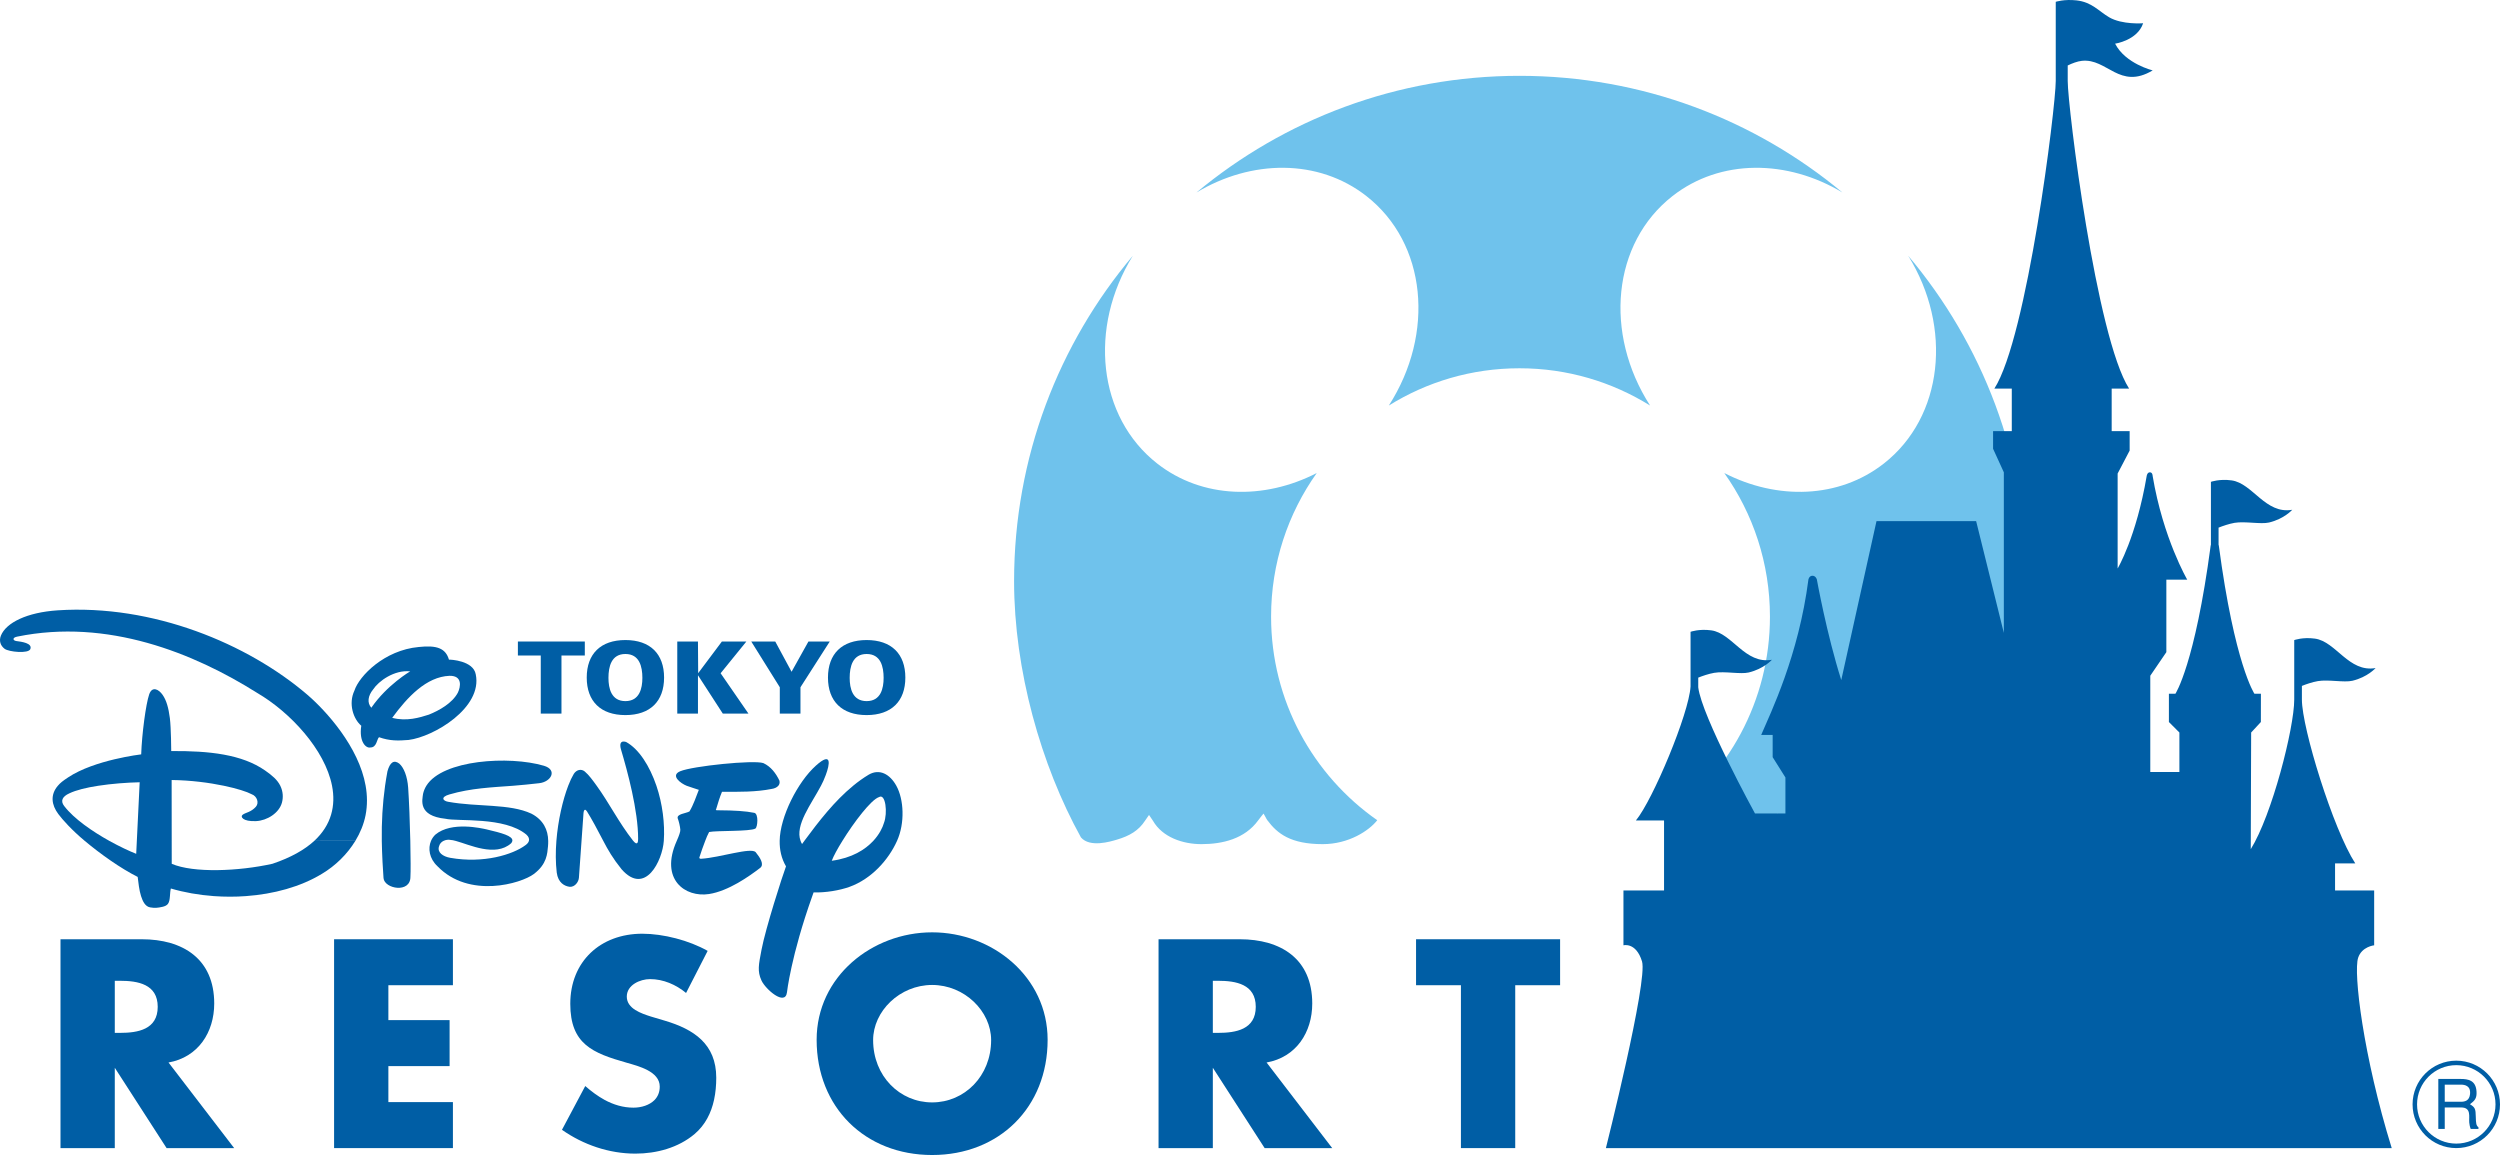
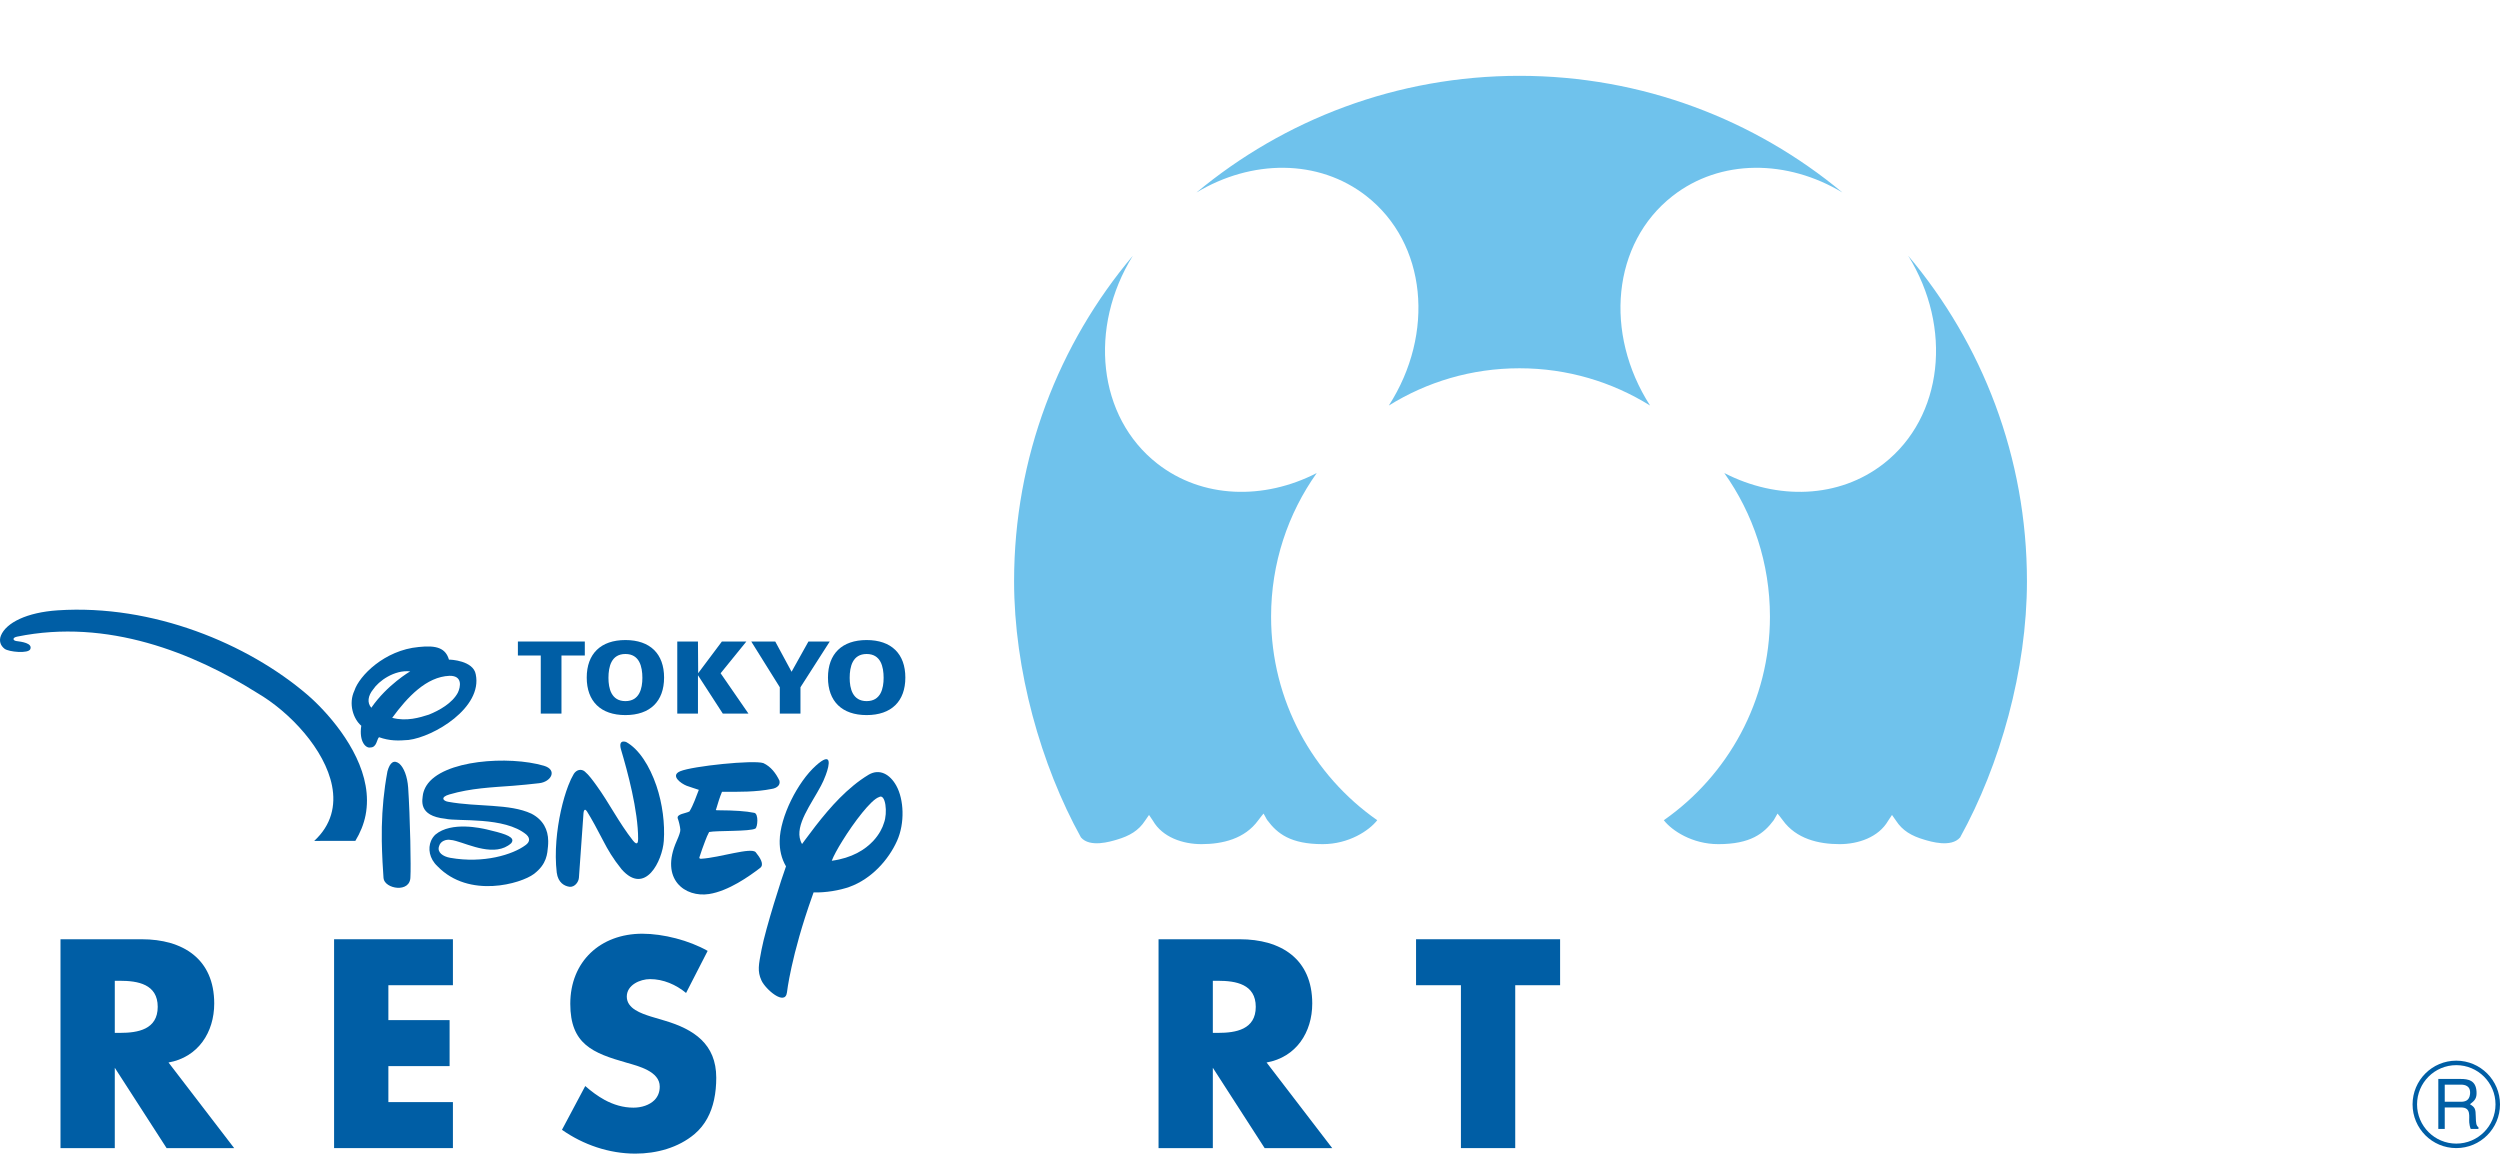
<svg xmlns="http://www.w3.org/2000/svg" version="1.1" id="Layer_1" x="0px" y="0px" width="1000px" height="462.003px" viewBox="0 0 1000 462.003" enable-background="new 0 0 1000 462.003" xml:space="preserve">
  <g>
    <path fill="#6FC2EC" d="M478.579,77.009c35.033-29.138,80.068-46.677,129.206-46.677c49.13,0,94.165,17.539,129.198,46.677   c-21.99-13.258-48.792-13.586-67.977,1.404c-24.149,18.877-27.492,54.981-8.975,83.804c-15.192-9.45-33.037-14.908-52.247-14.908   c-19.227,0-37.071,5.458-52.256,14.908c18.519-28.823,15.176-64.927-8.983-83.804C527.362,63.422,500.561,63.75,478.579,77.009" />
    <path fill="#6FC2EC" d="M405.635,232.491c0,35.431,10.719,73.513,26.742,102.474c3.593,4.188,11.799,1.658,14.372,0.897   c5.079-1.502,8.681-3.593,11.28-7.601l1.581-2.279l1.563,2.314c3.834,6.668,12.023,9.363,19.399,9.363   c8.387,0,17.37-2.091,22.759-9.588c0.985-1.365,2.099-2.644,2.099-2.644c0.39,0.588,1.071,2.073,1.495,2.644   c3.981,5.354,9.285,9.588,22.155,9.588c10.477,0,18.604-5.442,21.817-9.571c-25.67-17.948-42.461-47.747-42.461-81.433   c0-21.403,6.754-41.235,18.259-57.438c-21.118,10.866-45.804,10.27-63.778-3.775c-23.855-18.648-27.57-54.493-9.777-83.147   C423.499,137.462,405.635,182.886,405.635,232.491" />
    <path fill="#6FC2EC" d="M784.048,334.964c16.022-28.961,26.732-67.043,26.732-102.474c0-49.605-17.854-95.029-47.506-130.196   c17.802,28.654,14.088,64.5-9.777,83.147c-17.966,14.044-42.66,14.641-63.778,3.775c11.505,16.203,18.26,36.035,18.26,57.438   c0,33.686-16.783,63.484-42.453,81.433c3.204,4.129,11.332,9.571,21.81,9.571c12.878,0,18.181-4.233,22.163-9.588   c0.424-0.57,1.105-2.056,1.504-2.644c0,0,1.105,1.278,2.081,2.644c5.398,7.497,14.372,9.588,22.759,9.588   c7.377,0,15.564-2.695,19.418-9.363l1.537-2.314l1.598,2.279c2.6,4.008,6.193,6.099,11.28,7.601   C772.25,336.623,780.455,339.153,784.048,334.964" />
    <path fill="#005EA5" d="M163.271,315.133c-0.312-4.509-1.693-8.067-3.56-9.691c-2.098-1.607-3.713-0.588-4.732,3.075   c-0.354,1.934-0.674,3.852-0.95,5.786c-1.019,7.256-1.425,14.615-1.313,22.077c0.07,5.114,0.484,12.36,0.691,14.856   c0.363,4.354,10.848,6.185,10.762-0.569c0.13-1.745,0.096-7.584-0.043-14.304C163.954,328.849,163.625,320.254,163.271,315.133" />
    <path fill="#005EA5" d="M142.143,336.346c1.961-3.23,3.387-6.703,4.086-10.278c0.77-3.956,0.708-7.912,0.025-11.765   c-2.711-15.512-15.745-29.92-23.406-36.483c-23.771-20.316-61.663-36.19-99.771-33.687c-12.273,0.813-20.643,4.94-22.725,10.141   c-0.812,2.056-0.181,3.973,1.486,5.243c1.659,1.27,9.562,2.047,10.296,0.112c0.907-2.376-3.499-2.938-5.606-3.213   c-1.373-0.183-1.736-1.349,0.329-1.763c36.139-7.394,70.688,6.547,96.039,22.535c13.139,7.67,27.078,22.621,29.92,37.132   c1.538,7.895-0.207,15.651-7.125,22.043" />
-     <path fill="#005EA5" d="M54.733,336.364l1.071-22.061l0.069-1.398c-5.156,0.12-11.177,0.569-16.549,1.398   c-4.682,0.709-8.879,1.729-11.617,3.05c-2.755,1.252-3.637,3.014-2.021,5.07c3.931,5.13,11.298,10.175,18.096,13.957   c4.051,2.229,7.894,4.043,10.702,5.148L54.733,336.364 M142.143,336.346c-3.247,5.338-7.972,9.968-13.37,13.181   c-8.568,5.217-19.321,8.119-30.369,8.914c-4.292,0.328-8.62,0.311-12.896,0c-5.96-0.432-11.79-1.451-17.162-3.041   c-0.251,0.882-0.285,1.97-0.372,3.041c-0.104,1.14-0.198,2.314-0.803,3.117c-0.449,0.597-1.271,0.978-2.194,1.176   c-1.917,0.423-3.049,0.544-4.924,0.216c-1.934-0.328-2.953-2.366-3.636-4.509c-0.786-2.453-1.045-5.398-1.347-7.67   c-6.937-3.49-14.9-9.173-21.163-14.407c-5.217-4.354-8.879-8.465-10.58-10.745c-2.773-3.714-3.257-7.722-0.19-11.315   c1.011-1.174,1.943-1.917,4.094-3.334c10.563-7.048,29.246-9.225,29.246-9.225c0.276-8.171,1.866-20.134,3.196-23.994   c1.2-3.438,3.834-2.021,5.381,0.207c1.545,2.229,2.357,5.208,2.885,9.251c0.51,4.042,0.553,13.215,0.553,13.215   c15.262-0.112,28.313,1.321,37.555,7.782c2.799,1.952,4.906,3.731,6.072,6.098c1.184,2.437,1.176,4.803,0.666,6.712   c-1.089,4.137-5.891,7.229-10.383,7.429c-5.313,0.232-6.392-1.754-5.32-2.566c1.201-0.898,3.299-0.967,5.27-3.179   c1.398-1.555,0.431-4.249-1.633-4.983c-1.927-1.036-5.943-2.323-11.16-3.412c-5.864-1.227-13.268-2.211-20.902-2.298v2.298   l0.034,31.216c8.655,3.749,26.827,3.006,40.312-0.018c7.385-2.487,12.834-5.605,16.688-9.138" />
    <path fill="#005EA5" d="M179.811,270.323c-9.242,0.362-16.834,8.481-22.932,16.808c5.752,1.529,11.004-0.104,14.666-1.278   c4.103-1.641,9.381-4.578,11.608-8.81C184.208,274.813,185.167,270.245,179.811,270.323 M164.083,268.543   c-6.375-0.674-12.645,3.886-14.848,7.255c-2.039,2.496-2.479,5.286-0.709,7.298C154.875,273.889,164.083,268.543,164.083,268.543z    M163.426,295.984c-4.189,0.337-7.488,0.423-11.824-1.105c-0.891,0.804-0.881,4.103-3.404,4.103   c-1.753,0.467-4.672-2.193-3.688-8.689c-3.17-2.678-5.242-8.775-2.746-14.045c1.899-5.873,12.006-16.203,25.722-17.447   c7.247-0.803,10.779,0.519,12.093,5.062c0.596-0.068,9.76,0.371,10.719,5.874C193.096,283.08,173.532,294.731,163.426,295.984z" />
    <path fill="#005EA5" d="M205.274,314.303c3.377-0.25,6.814-0.631,10.365-1.019c4.863-0.519,7.454-5.355,1.908-6.988   c-13.854-4.067-40.518-2.427-46.995,7.99c-0.614,1.002-1.071,2.09-1.33,3.248c-0.286,2.418-2.186,8.792,8.956,9.967   c4.915,1.175,23.615-0.941,32.355,6.322c1.012,0.907,1.236,1.798,1.028,2.54c-0.181,0.708-0.777,1.261-1.364,1.701   c-5.045,3.758-16.73,7.42-30.093,5.062c-2.997-0.526-5.218-2.203-4.526-4.482c0.277-1.157,0.994-1.883,1.805-2.28   c0.977-0.502,2.107-0.562,2.809-0.397c0.561,0,1.304,0.181,2.176,0.414c5.373,1.452,15.764,6.548,22.078,0.934   c0.284-0.328,0.448-0.64,0.492-0.95c0.328-2.013-4.371-3.196-10.262-4.604c-1.97-0.431-14.062-3.315-20.506,2.064   c-0.742,0.691-1.338,1.538-1.762,2.522c-1.27,3.006-0.734,7.049,2.6,10.166c12.654,13.068,33.444,6.919,38.531,3.084   c5.295-3.99,5.373-8.214,5.666-11.108c0.07-0.708,0.078-1.416,0.078-2.124c-0.051-4.439-1.951-8.43-6.711-10.901   c-8.811-4.11-21.473-2.59-33.375-4.767c-2.029-0.363-3.101-1.865,0.579-2.929C188.422,315.253,196.654,314.943,205.274,314.303" />
    <path fill="#005EA5" d="M270.694,336.364c0.933-2.099,1.529-3.817,1.434-4.509c-0.086-1.192-0.57-3.334-1.045-4.526   c-0.441-1.762,3.161-1.926,4.699-2.747c1.632-2.694,2.573-5.709,3.748-8.646c-1.434-0.526-3.222-0.993-4.837-1.615   c-2.358-0.915-6.72-4.111-2.591-5.83c4.923-2.064,29.271-4.569,33.228-3.256c3.049,1.407,5.054,4.11,6.452,7.039   c0.199,0.838-0.009,1.511-0.449,2.029c-0.604,0.709-1.633,1.123-2.591,1.253c-6.331,1.287-13.146,1.184-19.944,1.166   c-0.941,2.229-1.633,4.596-2.34,6.944c0,0-0.613,0.57,1.045,0.449c6.253,0.035,10.787,0.319,14.217,1.02   c1.788,0.371,1.339,5.77,0.432,6.287c-2.142,1.244-15.513,0.752-18.51,1.383c-0.596,1.105-1.098,2.314-1.563,3.559   c-0.804,2.124-1.624,4.335-2.306,6.529c-0.182,0.604,0.414,0.64,0.794,0.604c7.394-0.466,20.013-4.725,21.731-2.59   c1.736,2.124,3.576,4.957,1.702,6.305c-4.275,3.273-12.585,9.19-20.376,10.399C274.184,359.097,263.766,351.876,270.694,336.364" />
    <path fill="#005EA5" d="M321.723,336.38c-0.311,0.397-0.604,0.821-0.906,1.228c-0.242-0.397-0.432-0.813-0.588-1.244   c-2.35-6.34,4.361-14.822,8.162-22.061c0.786-1.502,1.148-2.298,1.909-4.284c1.606-4.283,2.591-9.631-3.947-3.766   c-7.237,6.479-14.364,20.453-14.485,30.093c-0.06,3.55,0.674,7.031,2.531,10.192c-1.485,3.938-8.162,24.807-9.777,33.271   c-1.184,6.201-1.728,8.646-0.043,12.368c1.58,3.507,9.467,10.383,10.2,4.811c0,0,1.606-14.64,10.132-38.548   c0.173-0.492,0.354-0.977,0.518-1.469c4.82,0.13,10.34-0.794,14.321-2.211c8.931-3.213,15.694-10.918,19.054-18.397   c3.223-7.152,2.747-16.601-0.268-22.061c-2.582-4.655-6.72-6.944-11.047-4.439c-2.177,1.313-4.25,2.799-6.236,4.439   c-7.463,6.133-13.69,14.156-19.529,22.061 M332.702,344.31c0.699-1.866,2.271-4.759,4.25-7.946   c4.611-7.445,11.461-16.498,14.648-17.525c2.643-1.615,3.523,6.305,1.979,10.339c-0.553,1.9-1.857,4.578-4.275,7.187   C346.063,339.852,340.821,343.205,332.702,344.31z" />
    <path fill="#005EA5" d="M231.567,351.098c-0.13,1.72-1.65,3.75-3.646,3.629c-2.107-0.242-4.69-1.615-5.226-5.692   c-0.475-4.017-0.475-8.353-0.139-12.671c0.648-8.223,2.549-16.368,4.734-22.077c0.717-1.884,1.477-3.48,2.229-4.733   c1.062-1.642,2.918-2.142,4.353-0.984c1.642,1.347,3.325,3.68,4.802,5.734c4.933,6.798,8.863,14.718,14.459,21.853   c1.857,2.366,2.117,0.665,2.117-0.553c0.018-11.418-4.268-27.121-6.842-35.775c-0.612-2.107-0.354-3.767,2.004-3.059   c5.209,2.851,9.459,9.657,12.153,17.534c2.436,7.169,3.429,15.254,2.954,22.061c-0.545,7.877-7.428,22.111-16.895,11.332   c-3.524-4.371-5.528-7.895-7.308-11.332c-2.003-3.913-4.854-9.173-6.548-11.834c-0.543-0.854-1.183-0.976-1.363,0.64   C233.329,326.241,231.938,345.847,231.567,351.098" />
    <polyline fill="#005EA5" points="311.92,285.438 320.186,285.438 320.186,274.901 331.898,256.606 323.374,256.606    316.627,268.707 310.098,256.606 300.501,256.606 311.92,274.901 311.92,285.438  " />
    <polyline fill="#005EA5" points="279.271,269.268 279.184,256.606 270.91,256.606 270.91,285.438 279.184,285.438 279.184,270.098    289.118,285.438 299.378,285.438 288.245,269.303 298.549,256.606 288.754,256.606 279.271,269.268  " />
    <path fill="#005EA5" d="M256.952,271.151c0-4.509-1.166-9.553-6.789-9.553s-6.78,5.044-6.78,9.553c0,4.259,1.157,9.295,6.78,9.295   S256.952,275.41,256.952,271.151 M250.163,286.034c-9.881,0-15.469-5.511-15.469-15.003c0-9.501,5.588-15.012,15.469-15.012   c9.89,0,15.47,5.511,15.47,15.012C265.632,280.523,260.052,286.034,250.163,286.034z" />
    <path fill="#005EA5" d="M353.449,271.151c0-4.509-1.157-9.553-6.789-9.553c-5.623,0-6.789,5.044-6.789,9.553   c0,4.259,1.166,9.295,6.789,9.295C352.292,280.446,353.449,275.41,353.449,271.151 M346.66,286.034   c-9.882,0-15.47-5.511-15.47-15.003c0-9.501,5.588-15.012,15.47-15.012c9.89,0,15.478,5.511,15.478,15.012   C362.137,280.523,356.549,286.034,346.66,286.034z" />
    <polyline fill="#005EA5" points="216.304,285.438 224.587,285.438 224.587,262.203 233.924,262.203 233.924,256.606    207.157,256.606 207.157,262.203 216.304,262.203 216.304,285.438  " />
-     <path fill="#005EA5" d="M920.76,279.849v-5.484c1.754-0.708,4.155-1.528,6.383-1.918c4.216-0.726,10.504,0.648,13.803-0.138   c6.098-1.451,9.295-5.088,9.295-5.088c-10.746,1.884-15.824-10.606-24.264-11.772c-4.846-0.674-8.283,0.587-8.283,0.587v23.813   c0,11.307-8.896,46.201-17.387,59.814l0.155-46.66l3.888-4.197l0.017-11.315h-2.6c0,0-7.912-11.704-14.234-59.226   c0,0-0.034-0.164-0.104-0.38v-6.832c1.762-0.691,4.146-1.52,6.383-1.917c4.215-0.708,10.503,0.648,13.803-0.129   c6.106-1.46,9.293-5.096,9.293-5.096c-10.753,1.892-15.832-10.598-24.262-11.755c-4.854-0.674-8.275,0.579-8.275,0.579v25.152   c-0.069,0.216-0.103,0.38-0.103,0.38c-6.323,47.522-14.097,59.226-14.097,59.226h-2.608v11.315l4.197,4.197v15.789h-11.643v-38.505   l6.426-9.432v-28.979h8.361c0,0-9.657-16.523-13.846-41.503c0,0,0-1.451-1.098-1.451c-1.088,0-1.277,1.451-1.277,1.451   c-4.189,24.617-11.627,37.012-11.627,37.012v-37.979l4.803-9.173v-7.773h-7.186v-17.016h6.97   c-13.12-20.418-24.556-112.657-24.556-123.061v-6.197c1.771-0.859,3.844-1.663,5.666-1.857c10.141-1.088,15.037,11.772,28.33,3.822   c0,0-10.899-2.621-15.037-10.685c0,0,8.922-1.304,11.211-8.167c0,0-8.396,0.666-13.604-2.397c-4.197-2.466-6.901-6.076-13.06-6.754   c-4.872-0.544-8.292,0.574-8.292,0.574v31.66c0,10.404-11.437,102.643-24.557,123.061h6.971v17.016h-7.479v7.048l4.301,9.415   v64.228l-11.082-44.707h-39.853l-14.096,63.58c-5.84-18.389-9.77-40.276-9.77-40.276s-0.432-1.451-1.745-1.451   c-1.321,0-1.614,1.451-1.614,1.451c-3.931,30.524-15.142,53.414-18.899,62.224h4.587v8.896l5.104,8.119v14.39h-12.179   c0,0-21.343-38.929-22.69-50.46v-3.869c1.754-0.69,4.146-1.529,6.375-1.917c4.206-0.726,10.494,0.647,13.794-0.138   c6.106-1.469,9.302-5.088,9.302-5.088c-10.753,1.892-15.841-10.607-24.253-11.765c-4.855-0.673-8.293,0.579-8.293,0.579v21.853   c-0.621,10.849-15.106,45.441-21.86,53.604h11.254v28.003h-16.238v21.938c0,0,5.027-1.374,7.429,6.443   c2.393,7.809-14.451,74.68-14.451,74.68h314.332c-11.41-36.865-15.4-70.258-13.431-76.147c1.485-4.475,6.408-4.976,6.408-4.976   v-21.938h-15.642v-10.823h8.085C933.224,331.63,920.76,291.156,920.76,279.849" />
    <polyline fill="#005EA5" points="155.35,426.443 179.837,426.443 179.837,408.045 155.35,408.045 155.35,394.087 181.167,394.087    181.167,375.699 133.635,375.699 133.635,459.24 181.167,459.24 181.167,440.841 155.35,440.841 155.35,426.443  " />
    <path fill="#005EA5" d="M224.786,451.923c8.534,5.985,18.839,9.527,29.367,9.527c8.422,0,17.172-2.333,23.701-7.86   c4.284-3.645,6.634-8.466,7.766-13.664c0.63-2.902,0.881-5.873,0.881-8.828c0-13.518-8.975-19.391-20.609-22.838l-5.537-1.648   c-3.766-1.218-9.639-3.102-9.639-7.973c0-4.656,5.32-6.996,9.311-6.996c5.313,0,10.408,2.228,14.399,5.545l8.638-16.834   c-7.42-4.207-17.725-6.867-26.146-6.867c-16.73,0-28.805,11.073-28.805,28.037c0,16.169,8.982,19.71,22.604,23.58   c4.646,1.339,13.181,3.438,13.181,9.536c0,2.228-0.769,3.99-2.021,5.303c-2.048,2.125-5.338,3.118-8.5,3.118   c-4.163,0-8.023-1.2-11.565-3.118c-2.764-1.521-5.329-3.438-7.713-5.527L224.786,451.923" />
    <polyline fill="#005EA5" points="606.092,394.087 624.041,394.087 624.041,375.699 566.42,375.699 566.42,394.087 584.369,394.087    584.369,459.24 606.092,459.24 606.092,394.087  " />
    <path fill="#005EA5" d="M45.915,392.316v20.834h2.099c7.101,0,15.073-1.33,15.073-10.416c0-9.088-7.973-10.418-15.073-10.418   H45.915 M93.663,459.24H66.635l-20.721-32.132v32.132H24.2v-83.541h32.468c16.506,0,29.021,7.859,29.021,25.705   c0,11.521-6.427,21.489-18.285,23.597L93.663,459.24z" />
    <path fill="#005EA5" d="M485.134,392.316v20.834h2.099c7.1,0,15.072-1.33,15.072-10.416c0-9.088-7.973-10.418-15.072-10.418   H485.134 M532.881,459.24h-27.026l-20.721-32.132v32.132h-21.715v-83.541h32.46c16.515,0,29.021,7.859,29.021,25.705   c0,11.521-6.418,21.489-18.268,23.597L532.881,459.24z" />
-     <path fill="#005EA5" d="M372.857,372.934c-24.047,0-46.202,17.724-46.202,42.979c0,27.035,19.383,46.09,46.202,46.09   c26.811,0,46.192-19.055,46.192-46.09C419.049,390.658,396.895,372.934,372.857,372.934 M372.857,393.983   c12.956,0,23.597,10.512,23.597,22.052c0,14.399-10.641,24.928-23.597,24.928c-12.965,0-23.606-10.528-23.606-24.928   C349.25,404.495,359.892,393.983,372.857,393.983z" />
    <path fill="#005EA5" d="M984.34,440.704h-6.443v-6.85h6.409c1.589,0,4.06,0.405,3.705,3.809   C987.744,440.237,986.042,440.704,984.34,440.704 M987.985,441.688c1.97-1.469,2.772-2.401,2.626-5.01   c-0.241-4.526-3.265-5.097-6.356-5.097h-8.932v19.987h2.574v-8.586h6.547c4.197,0,3.049,3.697,3.257,6.063   c0.095,0.761,0.198,1.589,0.587,2.522h3.092v-0.656c-0.897-0.656-1.01-1.598-1.063-4.121   C990.257,443.501,990.041,442.983,987.985,441.688z" />
    <path fill="#005EA5" d="M982.509,457.442c-8.655,0-15.686-7.031-15.686-15.686c0-8.671,7.03-15.693,15.686-15.693   c8.672,0,15.694,7.022,15.694,15.693C998.204,450.411,991.181,457.442,982.509,457.442 M982.509,424.266   c-9.657,0-17.482,7.834-17.482,17.49c0,9.657,7.825,17.483,17.482,17.483c9.656,0,17.49-7.826,17.49-17.483   C1000,432.1,992.166,424.266,982.509,424.266z" />
  </g>
</svg>